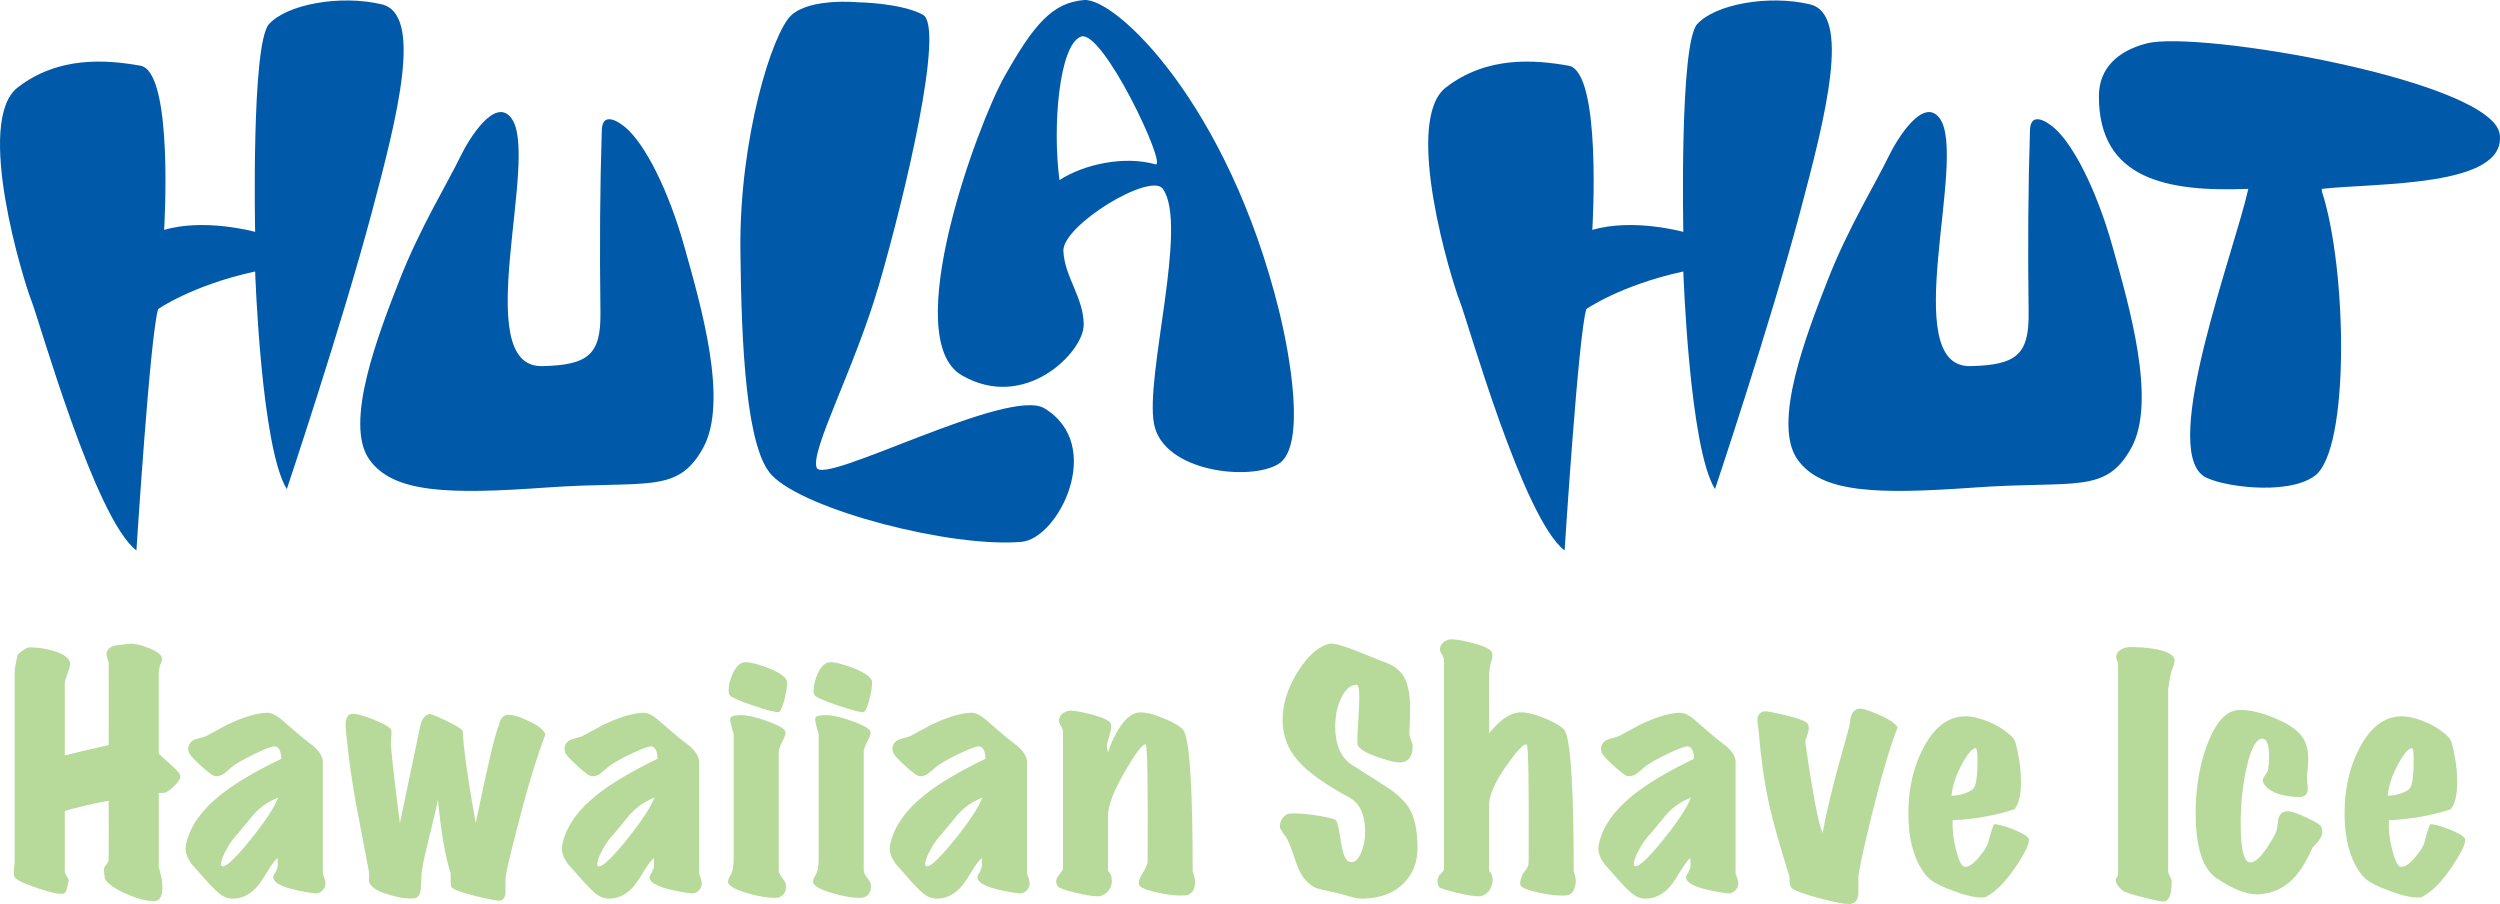
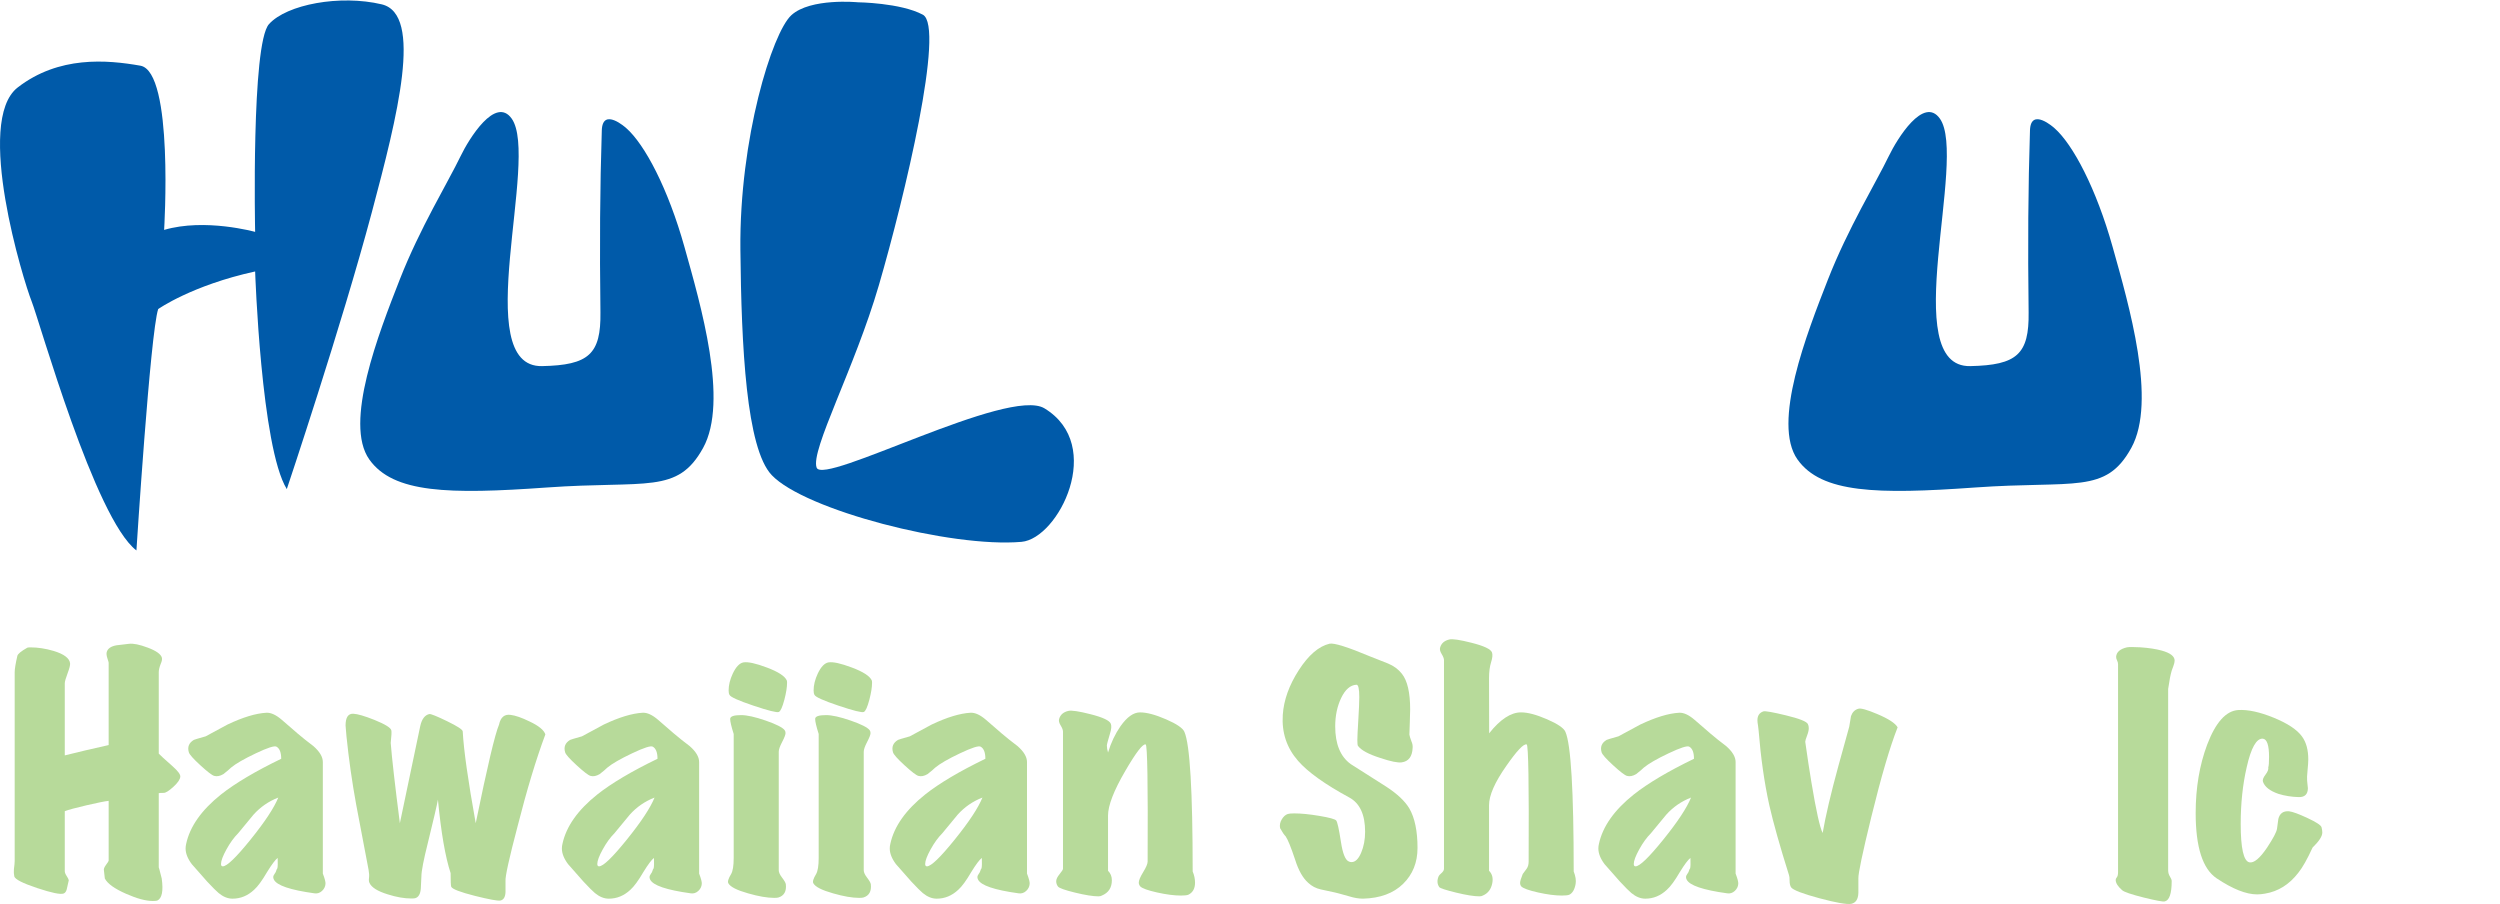
<svg xmlns="http://www.w3.org/2000/svg" xml:space="preserve" viewBox="0 0 402.362 145.492" height="145.492px" width="402.362px" y="0px" x="0px" version="1.1">
  <defs>
</defs>
  <g>
    <g>
      <g>
        <g>
          <path d="M110.164,39.763c-2.63-9.393-6.387-16.532-9.393-19.162c0,0-3.79-3.422-3.914,0.382      c-0.295,9.076-0.356,18.677-0.219,29.3c0.086,6.72-1.87,8.485-9.393,8.641c-11.776,0.246-0.376-33.439-4.885-39.826      c-2.609-3.696-6.874,3.222-8.233,6.04c-2.051,4.256-6.548,11.568-9.802,19.885c-3.381,8.642-9.025,23.1-4.885,28.93      c3.853,5.425,12.774,5.636,28.555,4.509c16.119-1.151,21.04,1.127,25.173-6.387C117.303,64.561,112.794,49.156,110.164,39.763z" fill="#005AA9" />
        </g>
      </g>
      <g>
        <g>
          <path d="M61.442,0.699c-6.688-1.592-15.285,0-18.151,3.185c-2.866,3.185-2.229,33.437-2.229,33.437      s-8.079-2.253-14.648-0.318c0,0,1.592-25.476-3.821-26.431c-5.414-0.955-13.13-1.608-19.743,3.503      c-7.006,5.413,0.955,31.207,2.229,34.392c1.274,3.184,10.19,35.029,16.877,40.124c0,0,2.229-35.029,3.503-38.85      c0,0,5.414-3.822,15.604-6.051c0,0,0.955,28.342,5.095,35.029c0,0,8.796-26.218,13.693-44.582      C63.974,18.669,68.13,2.291,61.442,0.699z" fill="#005AA9" />
        </g>
      </g>
      <g>
        <g>
          <path d="M168.097,65.718c-5.767-3.494-35.583,12.487-36.664,9.544c-1.023-2.782,6.108-15.952,10.022-29.374      c4.156-14.254,10.671-41.601,7.071-43.523c-3.6-1.922-10.472-1.998-10.472-1.998s-7.605-0.74-10.688,2.077      c-3.083,2.818-8.382,19.871-8.204,37.693c0.157,15.742,0.957,32.019,5.043,36.329c5.327,5.62,28.899,11.728,40.203,10.741      C170.341,86.69,177.927,71.674,168.097,65.718z" fill="#005AA9" />
        </g>
      </g>
      <g>
        <g>
-           <path d="M205.877,50.097c-8.205-33.296-26.291-50.521-31.429-50.09c-5.138,0.43-8.125,4.048-12.768,12.277      c-4.389,7.779-17.059,42.238-6.875,48.125c10.184,5.887,19.611-3.755,19.614-8.127c0.003-4.372-3.1-7.751-3.273-11.885      c-0.172-4.134,14.052-12.776,16.018-9.99c4.134,5.856-2.928,30.142-1.422,37.858c1.506,7.716,15.488,9.213,20.024,6.408      C210.304,71.87,207.559,56.924,205.877,50.097z M185.96,26.447c-5.072-1.431-11.54,0-15.44,2.534      c-1.161-8.53-0.062-21.739,3.438-23.081C177.457,4.559,187.98,27.017,185.96,26.447z" fill="#005AA9" />
-         </g>
+           </g>
      </g>
      <g>
        <g>
          <path d="M340.022,39.763c-2.63-9.393-6.387-16.532-9.393-19.162c0,0-3.789-3.422-3.914,0.382      c-0.295,9.076-0.356,18.677-0.219,29.3c0.086,6.72-1.87,8.485-9.393,8.641c-11.776,0.246-0.376-33.439-4.884-39.826      c-2.609-3.696-6.875,3.222-8.233,6.04c-2.051,4.256-6.548,11.568-9.802,19.885c-3.381,8.642-9.025,23.1-4.884,28.93      c3.853,5.425,12.775,5.636,28.555,4.509c16.119-1.151,21.04,1.127,25.173-6.387C347.161,64.561,342.653,49.156,340.022,39.763z" fill="#005AA9" />
        </g>
      </g>
      <g>
        <g>
-           <path d="M291.301,0.699c-6.687-1.592-15.285,0-18.151,3.185c-2.865,3.185-2.229,33.437-2.229,33.437      s-8.078-2.253-14.648-0.318c0,0,1.592-25.476-3.821-26.431c-5.413-0.955-13.129-1.608-19.743,3.503      c-7.006,5.413,0.955,31.207,2.229,34.392c1.274,3.184,10.19,35.029,16.877,40.124c0,0,2.229-35.029,3.503-38.85      c0,0,5.414-3.822,15.604-6.051c0,0,0.955,28.342,5.095,35.029c0,0,8.796-26.218,13.693-44.582      C293.833,18.669,297.988,2.291,291.301,0.699z" fill="#005AA9" />
-         </g>
+           </g>
      </g>
      <g>
        <g>
-           <path d="M402.318,21.616c-1.137-8.58-48.463-16.82-56.863-14.62c-4.565,1.196-7.652,3.938-7.649,8.513      c0.011,13.323,10.877,15.412,24.049,14.887c-2.241,10.074-14.118,41.279-7.253,46.189c2.253,1.611,13.401,3.33,17.941,0      c5.711-4.189,5.217-33.371,1.145-45.807v-0.382C382.35,29.41,403.455,30.196,402.318,21.616z" fill="#005AA9" />
-         </g>
+           </g>
      </g>
    </g>
    <g>
      <path d="M29.019,124.997c-0.031,0.443-0.403,0.99-1.116,1.639c-0.713,0.649-1.228,0.974-1.544,0.974    c-0.443,0-0.713,0.017-0.808,0.048v11.97c0-0.095,0.158,0.491,0.476,1.758c0.285,2.026,0.043,3.214-0.726,3.562    c-0.159,0.041-0.397,0.062-0.715,0.062c-1.111,0-2.541-0.386-4.287-1.155c-1.874-0.823-3.017-1.646-3.428-2.47    c-0.032-0.285-0.08-0.712-0.143-1.282c-0.063-0.222,0.047-0.522,0.332-0.902c0.285-0.38,0.428-0.617,0.428-0.713v-9.595    c-0.601,0.063-1.785,0.301-3.555,0.712c-1.77,0.412-2.939,0.729-3.508,0.95v9.643c0,0.222,0.1,0.483,0.299,0.784    c0.199,0.301,0.314,0.53,0.347,0.688c-0.127,0.507-0.238,0.998-0.333,1.473c-0.092,0.348-0.258,0.569-0.5,0.665    c-0.508,0.189-1.926-0.105-4.254-0.879c-2.329-0.775-3.557-1.401-3.684-1.877c-0.073-0.348-0.094-0.728-0.062-1.14    c0.083-0.633,0.125-1.076,0.125-1.33v-30.399c0-0.507,0.142-1.378,0.427-2.613c0.062-0.316,0.601-0.76,1.612-1.33    c0.062-0.031,0.236-0.047,0.521-0.047c1.17,0,2.403,0.19,3.7,0.569c1.676,0.508,2.562,1.173,2.656,1.995    c0.031,0.285-0.103,0.824-0.403,1.615c-0.301,0.792-0.451,1.33-0.451,1.615v11.59c2.148-0.538,4.503-1.092,7.062-1.662    c0-8.771,0-13.189,0-13.253c0-0.062-0.068-0.3-0.204-0.712c-0.136-0.412-0.172-0.744-0.108-0.998    c0.158-0.57,0.68-0.935,1.566-1.093c0.664-0.095,1.329-0.174,1.994-0.237c0.695-0.095,1.716,0.111,3.062,0.618    c1.345,0.507,2.097,1.045,2.255,1.614c0.063,0.254,0,0.586-0.189,0.998c-0.209,0.538-0.312,0.981-0.312,1.33v13.109    c0.158,0.19,0.903,0.871,2.233,2.043C28.64,124.094,29.051,124.649,29.019,124.997z" fill="#B7DA9A" />
      <path d="M52.386,142.259c-0.032,0.443-0.223,0.823-0.57,1.141c-0.349,0.315-0.744,0.442-1.188,0.38    c-3.927-0.539-6.111-1.282-6.555-2.232c-0.063-0.127-0.095-0.253-0.095-0.38c0-0.158,0.071-0.333,0.214-0.522    s0.229-0.356,0.261-0.499s0.095-0.277,0.19-0.404c0.062-0.253,0.078-0.807,0.047-1.662c-0.38,0.285-0.95,1.046-1.71,2.28    c-0.792,1.361-1.488,2.312-2.09,2.85c-1.014,0.949-2.169,1.425-3.468,1.425c-0.76,0-1.504-0.301-2.232-0.902    c-0.349-0.285-0.966-0.902-1.853-1.853c-1.52-1.709-2.343-2.644-2.47-2.802c-0.665-0.887-0.997-1.726-0.997-2.518    c0-0.254,0.031-0.507,0.095-0.761c0.602-2.786,2.47-5.431,5.604-7.933c2.28-1.805,5.511-3.72,9.69-5.747    c0-1.013-0.254-1.662-0.76-1.947c-0.317-0.189-1.426,0.166-3.325,1.068c-1.9,0.902-3.23,1.671-3.99,2.304    c-0.254,0.254-0.665,0.602-1.234,1.045c-0.539,0.317-1.029,0.412-1.473,0.285c-0.349-0.095-1.093-0.665-2.232-1.71    c-1.141-1.045-1.758-1.741-1.853-2.09c-0.254-0.855,0.016-1.52,0.808-1.995c0.031-0.031,0.664-0.222,1.899-0.57    c1.172-0.633,2.344-1.266,3.516-1.899c2.469-1.172,4.559-1.805,6.27-1.9c0.729-0.031,1.552,0.35,2.47,1.141    c0.823,0.729,1.654,1.448,2.494,2.161c0.839,0.713,1.702,1.401,2.589,2.066c1.013,0.887,1.52,1.741,1.52,2.564v17.955    C52.275,141.422,52.417,141.975,52.386,142.259z M44.787,128.365c-1.553,0.602-2.883,1.521-3.99,2.755    c-0.824,1.014-1.647,2.011-2.47,2.992c-0.666,0.665-1.291,1.528-1.877,2.589c-0.586,1.061-0.879,1.845-0.879,2.352    c0,0.254,0.095,0.38,0.285,0.38c0.665,0,2.153-1.433,4.465-4.299C42.632,132.268,44.121,130.011,44.787,128.365z" fill="#B7DA9A" />
      <path d="M87.773,118.2c-1.488,3.99-2.978,8.914-4.466,14.772c-1.361,5.162-2.011,8.106-1.947,8.835    c0,0.602,0,1.186,0,1.757c-0.031,0.823-0.316,1.282-0.854,1.378c-0.443,0.062-1.806-0.19-4.085-0.76    c-2.375-0.603-3.643-1.094-3.801-1.473c-0.063-0.158-0.095-0.887-0.095-2.186c-0.855-2.596-1.536-6.538-2.042-11.827    c-0.159,0.887-0.697,3.198-1.615,6.935c-0.697,2.787-1.045,4.593-1.045,5.415c-0.032,0.666-0.063,1.315-0.095,1.948    c-0.064,0.887-0.365,1.409-0.903,1.567c-0.127,0.031-0.332,0.047-0.617,0.047c-1.141,0-2.407-0.222-3.8-0.665    c-1.646-0.507-2.629-1.124-2.945-1.853c-0.096-0.189-0.119-0.458-0.071-0.807c0.047-0.348,0.023-0.775-0.071-1.283    c-0.665-3.515-1.33-7.014-1.995-10.497c-0.665-3.642-1.188-7.315-1.567-11.021c-0.096-1.013-0.143-1.583-0.143-1.71    c0-1.298,0.411-1.931,1.235-1.899c0.696,0.031,1.836,0.364,3.42,0.997c1.71,0.697,2.612,1.251,2.708,1.663    c0.062,0.222,0.031,0.902-0.096,2.042c0.189,2.438,0.681,6.745,1.473,12.92l3.277-15.627c0.253-1.14,0.744-1.789,1.473-1.948    c0.253-0.031,1.211,0.357,2.873,1.164c1.662,0.808,2.494,1.354,2.494,1.639c0.158,2.977,0.855,7.901,2.091,14.772    c1.867-9.119,3.118-14.408,3.752-15.865c0.253-1.203,0.887-1.726,1.9-1.567c0.76,0.096,1.757,0.443,2.992,1.045    C86.696,116.806,87.551,117.503,87.773,118.2z" fill="#B7DA9A" />
      <path d="M112.948,142.259c-0.032,0.443-0.223,0.823-0.57,1.141c-0.349,0.315-0.744,0.442-1.188,0.38    c-3.927-0.539-6.111-1.282-6.555-2.232c-0.063-0.127-0.095-0.253-0.095-0.38c0-0.158,0.071-0.333,0.214-0.522    c0.143-0.189,0.229-0.356,0.261-0.499s0.095-0.277,0.19-0.404c0.062-0.253,0.078-0.807,0.047-1.662    c-0.38,0.285-0.95,1.046-1.71,2.28c-0.792,1.361-1.488,2.312-2.09,2.85c-1.014,0.949-2.169,1.425-3.468,1.425    c-0.76,0-1.504-0.301-2.232-0.902c-0.349-0.285-0.966-0.902-1.853-1.853c-1.52-1.709-2.343-2.644-2.47-2.802    c-0.665-0.887-0.997-1.726-0.997-2.518c0-0.254,0.031-0.507,0.095-0.761c0.602-2.786,2.47-5.431,5.604-7.933    c2.28-1.805,5.511-3.72,9.69-5.747c0-1.013-0.254-1.662-0.76-1.947c-0.317-0.189-1.426,0.166-3.325,1.068    c-1.9,0.902-3.23,1.671-3.99,2.304c-0.254,0.254-0.665,0.602-1.234,1.045c-0.539,0.317-1.029,0.412-1.473,0.285    c-0.349-0.095-1.093-0.665-2.232-1.71c-1.141-1.045-1.758-1.741-1.853-2.09c-0.254-0.855,0.016-1.52,0.808-1.995    c0.031-0.031,0.664-0.222,1.899-0.57c1.172-0.633,2.344-1.266,3.516-1.899c2.469-1.172,4.559-1.805,6.27-1.9    c0.729-0.031,1.552,0.35,2.47,1.141c0.823,0.729,1.654,1.448,2.494,2.161c0.839,0.713,1.702,1.401,2.589,2.066    c1.013,0.887,1.52,1.741,1.52,2.564v17.955C112.836,141.422,112.979,141.975,112.948,142.259z M105.348,128.365    c-1.553,0.602-2.883,1.521-3.99,2.755c-0.824,1.014-1.647,2.011-2.47,2.992c-0.666,0.665-1.291,1.528-1.877,2.589    c-0.586,1.061-0.879,1.845-0.879,2.352c0,0.254,0.095,0.38,0.285,0.38c0.665,0,2.153-1.433,4.465-4.299    C103.194,132.268,104.682,130.011,105.348,128.365z" fill="#B7DA9A" />
      <path d="M126.475,142.31c0.126,1.14-0.271,1.852-1.188,2.137c-0.158,0.041-0.379,0.062-0.663,0.062    c-1.138,0-2.543-0.242-4.217-0.727c-1.802-0.508-2.86-1.045-3.177-1.615c-0.158-0.253-0.016-0.744,0.428-1.473    c0.284-0.475,0.427-1.346,0.427-2.612v-19.95c-0.38-1.203-0.569-2.01-0.569-2.422c0-0.412,0.584-0.618,1.754-0.618    c0.947,0,2.267,0.293,3.957,0.879c1.69,0.586,2.71,1.101,3.059,1.544c0.095,0.127,0.143,0.285,0.143,0.475    c0,0.254-0.183,0.729-0.547,1.425c-0.364,0.697-0.546,1.22-0.546,1.567v19.096c0,0.316,0.182,0.713,0.546,1.188    C126.245,141.74,126.443,142.089,126.475,142.31z M126.627,109.507c0.031,0.064,0.047,0.191,0.047,0.381    c0,0.697-0.143,1.6-0.428,2.707c-0.316,1.203-0.617,1.868-0.902,1.995c-0.316,0.127-1.679-0.214-4.085-1.021    c-2.406-0.807-3.689-1.385-3.848-1.733c-0.096-0.158-0.143-0.396-0.143-0.713c0-0.855,0.222-1.757,0.665-2.707    c0.507-1.076,1.077-1.679,1.71-1.806c0.729-0.126,1.995,0.151,3.8,0.832C125.249,108.122,126.31,108.81,126.627,109.507z" fill="#B7DA9A" />
      <path d="M140.154,142.31c0.126,1.14-0.271,1.852-1.188,2.137c-0.158,0.041-0.379,0.062-0.663,0.062    c-1.138,0-2.543-0.242-4.217-0.727c-1.802-0.508-2.86-1.045-3.177-1.615c-0.158-0.253-0.016-0.744,0.428-1.473    c0.284-0.475,0.427-1.346,0.427-2.612v-19.95c-0.38-1.203-0.569-2.01-0.569-2.422c0-0.412,0.584-0.618,1.754-0.618    c0.947,0,2.267,0.293,3.957,0.879c1.69,0.586,2.71,1.101,3.059,1.544c0.095,0.127,0.143,0.285,0.143,0.475    c0,0.254-0.183,0.729-0.547,1.425c-0.364,0.697-0.546,1.22-0.546,1.567v19.096c0,0.316,0.182,0.713,0.546,1.188    C139.924,141.74,140.122,142.089,140.154,142.31z M140.306,109.507c0.031,0.064,0.047,0.191,0.047,0.381    c0,0.697-0.143,1.6-0.428,2.707c-0.316,1.203-0.617,1.868-0.902,1.995c-0.316,0.127-1.679-0.214-4.085-1.021    c-2.406-0.807-3.689-1.385-3.848-1.733c-0.096-0.158-0.143-0.396-0.143-0.713c0-0.855,0.222-1.757,0.665-2.707    c0.507-1.076,1.077-1.679,1.71-1.806c0.729-0.126,1.995,0.151,3.8,0.832C138.928,108.122,139.989,108.81,140.306,109.507z" fill="#B7DA9A" />
      <path d="M165.718,142.259c-0.032,0.443-0.223,0.823-0.57,1.141c-0.349,0.315-0.744,0.442-1.188,0.38    c-3.927-0.539-6.111-1.282-6.555-2.232c-0.063-0.127-0.095-0.253-0.095-0.38c0-0.158,0.071-0.333,0.214-0.522    c0.143-0.189,0.229-0.356,0.261-0.499s0.095-0.277,0.19-0.404c0.062-0.253,0.078-0.807,0.047-1.662    c-0.38,0.285-0.95,1.046-1.71,2.28c-0.792,1.361-1.488,2.312-2.09,2.85c-1.014,0.949-2.169,1.425-3.468,1.425    c-0.76,0-1.504-0.301-2.232-0.902c-0.349-0.285-0.966-0.902-1.853-1.853c-1.52-1.709-2.343-2.644-2.47-2.802    c-0.665-0.887-0.997-1.726-0.997-2.518c0-0.254,0.031-0.507,0.095-0.761c0.602-2.786,2.47-5.431,5.604-7.933    c2.28-1.805,5.511-3.72,9.69-5.747c0-1.013-0.254-1.662-0.76-1.947c-0.317-0.189-1.426,0.166-3.325,1.068    c-1.9,0.902-3.23,1.671-3.99,2.304c-0.254,0.254-0.665,0.602-1.234,1.045c-0.539,0.317-1.029,0.412-1.473,0.285    c-0.349-0.095-1.093-0.665-2.232-1.71c-1.141-1.045-1.758-1.741-1.853-2.09c-0.254-0.855,0.016-1.52,0.808-1.995    c0.031-0.031,0.664-0.222,1.899-0.57c1.172-0.633,2.344-1.266,3.516-1.899c2.469-1.172,4.559-1.805,6.27-1.9    c0.729-0.031,1.552,0.35,2.47,1.141c0.823,0.729,1.654,1.448,2.494,2.161c0.839,0.713,1.702,1.401,2.589,2.066    c1.013,0.887,1.52,1.741,1.52,2.564v17.955C165.606,141.422,165.749,141.975,165.718,142.259z M158.118,128.365    c-1.553,0.602-2.883,1.521-3.99,2.755c-0.824,1.014-1.647,2.011-2.47,2.992c-0.666,0.665-1.291,1.528-1.877,2.589    c-0.586,1.061-0.879,1.845-0.879,2.352c0,0.254,0.095,0.38,0.285,0.38c0.665,0,2.153-1.433,4.465-4.299    C155.964,132.268,157.452,130.011,158.118,128.365z" fill="#B7DA9A" />
      <path d="M191.955,140.258c0.253,0.602,0.38,1.203,0.38,1.805c0,0.949-0.364,1.599-1.091,1.947    c-0.222,0.083-0.616,0.125-1.185,0.125c-1.074,0-2.355-0.167-3.839-0.498c-1.485-0.333-2.387-0.658-2.703-0.975    c-0.158-0.189-0.237-0.396-0.237-0.617c0-0.348,0.237-0.91,0.712-1.687c0.475-0.775,0.713-1.338,0.713-1.687    c0.062-12.477-0.041-18.762-0.312-18.857c-0.445-0.158-1.544,1.268-3.294,4.275c-1.846,3.167-2.769,5.558-2.769,7.173v8.882    c0.411,0.412,0.617,0.919,0.617,1.521c0,1.203-0.538,2.026-1.612,2.47c-0.127,0.083-0.316,0.125-0.568,0.125    c-0.854,0-2.102-0.2-3.744-0.6c-1.644-0.401-2.561-0.727-2.75-0.98c-0.19-0.253-0.285-0.538-0.285-0.854    c0-0.316,0.182-0.697,0.546-1.141c0.364-0.443,0.547-0.728,0.547-0.855v-22.088c0-0.253-0.127-0.585-0.38-0.997    c-0.254-0.412-0.333-0.76-0.237-1.045c0.189-0.665,0.679-1.093,1.468-1.283c0.504-0.126,1.686,0.048,3.545,0.522    c2.017,0.508,3.119,1.03,3.309,1.568c0.127,0.349,0.079,0.871-0.142,1.567c-0.334,1.108-0.5,1.741-0.5,1.899    c0,0.349,0.062,0.729,0.188,1.141c0.477-1.583,1.144-2.992,2.001-4.228c1.048-1.488,2.096-2.232,3.145-2.232    c1.079,0,2.477,0.372,4.191,1.116c1.715,0.744,2.7,1.417,2.954,2.019C191.51,119.817,191.955,127.306,191.955,140.258z" fill="#B7DA9A" />
      <path d="M228.142,136.469c0,2.344-0.774,4.272-2.323,5.786c-1.549,1.514-3.697,2.307-6.446,2.379    c-0.697,0-1.441-0.125-2.232-0.375c-1.457-0.412-2.218-0.617-2.28-0.617c-0.76-0.159-1.528-0.326-2.304-0.499    c-0.776-0.175-1.449-0.53-2.019-1.069c-0.855-0.76-1.552-1.994-2.09-3.704c-0.666-1.995-1.173-3.246-1.52-3.753    c-0.254-0.253-0.555-0.696-0.902-1.33c-0.096-0.475-0.009-0.942,0.261-1.401c0.27-0.459,0.594-0.752,0.975-0.879    c0.189-0.062,0.538-0.095,1.045-0.095c1.107,0,2.461,0.135,4.061,0.404c1.6,0.27,2.494,0.515,2.685,0.736    c0.189,0.222,0.443,1.361,0.76,3.42c0.285,1.9,0.712,2.961,1.282,3.182c0.127,0.064,0.27,0.096,0.428,0.096    c0.602,0,1.115-0.498,1.543-1.496c0.428-0.998,0.642-2.13,0.642-3.396c0-2.755-0.853-4.592-2.556-5.51    c-3.912-2.121-6.656-4.085-8.233-5.891c-1.831-2.09-2.651-4.56-2.461-7.41c0.157-2.375,1.018-4.773,2.58-7.196    c1.562-2.422,3.211-3.839,4.947-4.251c0.726-0.158,2.936,0.539,6.629,2.09c0.915,0.349,1.838,0.713,2.77,1.093    c0.931,0.381,1.681,0.935,2.249,1.662c0.883,1.109,1.325,3.025,1.325,5.748c0,0.507-0.021,1.251-0.062,2.232    c-0.042,0.855-0.062,1.457-0.062,1.805c0.031,0.223,0.143,0.587,0.333,1.093c0.158,0.349,0.221,0.697,0.189,1.045    c-0.063,1.394-0.646,2.169-1.746,2.327c-0.627,0.096-1.788-0.142-3.481-0.712c-1.883-0.602-3.074-1.25-3.576-1.947    c-0.062-0.095-0.094-0.411-0.094-0.95c0-0.475,0.052-1.552,0.156-3.23c0.104-1.678,0.156-2.897,0.156-3.657    c0-1.361-0.158-2.026-0.473-1.995c-0.977,0.063-1.788,0.769-2.434,2.114c-0.646,1.346-0.969,2.874-0.969,4.583    c0,2.851,0.836,4.877,2.508,6.08c1.893,1.204,3.786,2.407,5.679,3.61c1.798,1.172,3.044,2.344,3.738,3.515    C227.7,131.625,228.142,133.747,228.142,136.469z" fill="#B7DA9A" />
      <path d="M253.589,142.252c-0.158,0.918-0.505,1.504-1.04,1.758c-0.221,0.083-0.615,0.125-1.182,0.125    c-1.071,0-2.348-0.167-3.83-0.498c-1.482-0.333-2.382-0.658-2.698-0.975c-0.127-0.158-0.189-0.348-0.189-0.57    c0-0.253,0.142-0.728,0.427-1.425c0.189-0.253,0.395-0.53,0.617-0.831c0.222-0.301,0.333-0.688,0.333-1.164    c0.062-12.477-0.041-18.762-0.312-18.857c-0.478-0.158-1.575,0.998-3.294,3.468c-1.846,2.629-2.769,4.734-2.769,6.317v10.545    c0.506,0.507,0.681,1.172,0.522,1.995c-0.19,0.981-0.696,1.646-1.518,1.995c-0.127,0.083-0.316,0.125-0.568,0.125    c-0.854,0-2.102-0.2-3.744-0.6c-1.644-0.401-2.544-0.696-2.702-0.886c-0.349-0.506-0.38-1.092-0.095-1.757    c0.031-0.095,0.181-0.261,0.45-0.499c0.27-0.237,0.404-0.467,0.404-0.688v-33.583c0-0.253-0.127-0.585-0.38-0.997    c-0.254-0.411-0.333-0.76-0.237-1.045c0.189-0.665,0.68-1.093,1.47-1.283c0.506-0.126,1.69,0.049,3.555,0.523    c2.021,0.507,3.128,1.029,3.317,1.567c0.127,0.349,0.079,0.871-0.143,1.567c-0.222,0.697-0.332,1.552-0.332,2.564l0.019,8.883    c1.775-2.248,3.488-3.372,5.138-3.372c1.078,0,2.474,0.372,4.187,1.116c1.713,0.744,2.696,1.417,2.95,2.019    c0.888,2.027,1.332,9.517,1.332,22.468C253.579,141.017,253.683,141.682,253.589,142.252z" fill="#B7DA9A" />
      <path d="M279.764,142.259c-0.032,0.443-0.223,0.823-0.57,1.141c-0.349,0.315-0.744,0.442-1.188,0.38    c-3.927-0.539-6.111-1.282-6.555-2.232c-0.063-0.127-0.095-0.253-0.095-0.38c0-0.158,0.071-0.333,0.214-0.522    s0.229-0.356,0.261-0.499s0.095-0.277,0.19-0.404c0.062-0.253,0.078-0.807,0.047-1.662c-0.38,0.285-0.95,1.046-1.71,2.28    c-0.792,1.361-1.488,2.312-2.09,2.85c-1.014,0.949-2.169,1.425-3.468,1.425c-0.76,0-1.504-0.301-2.232-0.902    c-0.349-0.285-0.966-0.902-1.853-1.853c-1.52-1.709-2.343-2.644-2.47-2.802c-0.665-0.887-0.997-1.726-0.997-2.518    c0-0.254,0.031-0.507,0.095-0.761c0.602-2.786,2.47-5.431,5.604-7.933c2.28-1.805,5.511-3.72,9.69-5.747    c0-1.013-0.254-1.662-0.76-1.947c-0.317-0.189-1.426,0.166-3.325,1.068c-1.9,0.902-3.23,1.671-3.99,2.304    c-0.254,0.254-0.665,0.602-1.234,1.045c-0.539,0.317-1.029,0.412-1.473,0.285c-0.349-0.095-1.093-0.665-2.232-1.71    c-1.141-1.045-1.758-1.741-1.853-2.09c-0.254-0.855,0.016-1.52,0.808-1.995c0.031-0.031,0.664-0.222,1.899-0.57    c1.172-0.633,2.344-1.266,3.516-1.899c2.469-1.172,4.559-1.805,6.27-1.9c0.729-0.031,1.552,0.35,2.47,1.141    c0.823,0.729,1.654,1.448,2.494,2.161c0.839,0.713,1.702,1.401,2.589,2.066c1.013,0.887,1.52,1.741,1.52,2.564v17.955    C279.652,141.422,279.795,141.975,279.764,142.259z M272.164,128.365c-1.553,0.602-2.883,1.521-3.99,2.755    c-0.824,1.014-1.647,2.011-2.47,2.992c-0.666,0.665-1.291,1.528-1.877,2.589c-0.586,1.061-0.879,1.845-0.879,2.352    c0,0.254,0.095,0.38,0.285,0.38c0.665,0,2.153-1.433,4.465-4.299C270.01,132.268,271.498,130.011,272.164,128.365z" fill="#B7DA9A" />
      <path d="M305.413,117.059c-1.235,3.136-2.645,7.934-4.228,14.393c-1.426,5.827-2.122,9.137-2.09,9.928    c0,0.792,0,1.567,0,2.327c-0.032,1.014-0.412,1.6-1.14,1.758c-0.729,0.126-2.447-0.175-5.154-0.902    c-2.708-0.729-4.22-1.314-4.536-1.758c-0.158-0.253-0.237-0.602-0.237-1.045c0-0.443-0.032-0.744-0.095-0.902    c-1.457-4.623-2.519-8.392-3.183-11.305c-0.792-3.609-1.362-7.6-1.71-11.971c0-0.095-0.032-0.364-0.096-0.808    c-0.063-0.348-0.095-0.633-0.095-0.854c0-0.729,0.316-1.203,0.95-1.425c0.285-0.095,1.504,0.119,3.657,0.642    c2.153,0.522,3.325,0.989,3.515,1.4c0.095,0.19,0.143,0.412,0.143,0.665c0,0.317-0.096,0.722-0.285,1.212    c-0.189,0.49-0.284,0.815-0.284,0.974c0.348,2.47,0.681,4.654,0.997,6.555c0.76,4.561,1.361,7.268,1.805,8.122    c0.475-2.754,1.314-6.332,2.518-10.734c0.57-2.121,1.156-4.243,1.758-6.365c0.095-0.57,0.189-1.14,0.285-1.71    c0.221-0.633,0.617-1.029,1.188-1.188c0.38-0.127,1.394,0.158,3.04,0.854C303.941,115.682,305.033,116.395,305.413,117.059z" fill="#B7DA9A" />
-       <path d="M326.496,134.949c0.284,0.476-0.333,1.885-1.853,4.228c-1.647,2.502-3.263,4.196-4.846,5.083    c-0.19,0.125-0.476,0.188-0.854,0.188c-1.24,0-2.861-0.395-4.865-1.186c-2.123-0.76-3.517-1.583-4.182-2.47    c-1.838-2.375-2.756-5.668-2.756-9.88c0-3.99,0.807-7.505,2.42-10.545c1.739-3.324,3.953-5.019,6.643-5.082    c0.98-0.031,2.166,0.222,3.559,0.76c1.708,0.665,3.115,1.567,4.223,2.707c0.284,0.285,0.553,1.141,0.807,2.565    c0.316,1.521,0.475,3.009,0.475,4.465c0,2.153-0.348,3.642-1.043,4.465c-3.256,1.045-6.575,1.631-9.957,1.758    c-0.063,1.552,0.128,3.183,0.573,4.893c0.445,1.71,0.906,2.581,1.385,2.612c0.637,0.032,1.4-0.49,2.292-1.567    c0.791-0.918,1.282-1.694,1.473-2.328c0.221-0.949,0.521-1.931,0.902-2.944c0.506-0.063,1.504,0.189,2.992,0.76    S326.243,134.507,326.496,134.949z M318.016,120.432c-0.538-0.063-1.289,0.791-2.254,2.564c-0.965,1.773-1.525,3.468-1.684,5.083    c1.428-0.063,2.569-0.412,3.426-1.045c0.508-0.38,0.762-1.963,0.762-4.75C318.266,121.113,318.182,120.496,318.016,120.432z" fill="#B7DA9A" />
      <path d="M349.998,106.325c0,0.222-0.071,0.522-0.214,0.902c-0.143,0.38-0.229,0.617-0.261,0.712    c-0.19,0.634-0.381,1.615-0.57,2.945v29.165c0,0.381,0.095,0.721,0.285,1.021c0.189,0.301,0.285,0.547,0.285,0.736    c0,2.026-0.38,3.119-1.14,3.277c-0.285,0.062-1.392-0.144-3.319-0.618c-2.023-0.507-3.193-0.902-3.51-1.188    c-0.696-0.602-1.044-1.155-1.044-1.662c0-0.126,0.062-0.269,0.189-0.427s0.19-0.428,0.19-0.809v-33.487    c0-0.189-0.053-0.388-0.156-0.594c-0.104-0.205-0.156-0.403-0.156-0.594c0.062-0.76,0.646-1.266,1.751-1.52    c0.347-0.063,1.072-0.063,2.177,0c1.355,0.096,2.491,0.27,3.406,0.522C349.303,105.09,349.998,105.628,349.998,106.325z" fill="#B7DA9A" />
      <path d="M373.763,133.99c0,0.602-0.522,1.409-1.567,2.422c-0.855,1.869-1.616,3.215-2.28,4.038    c-1.457,1.9-3.245,3.023-5.366,3.372c-0.442,0.083-0.868,0.125-1.278,0.125c-1.767,0-3.943-0.865-6.53-2.595    c-2.24-1.52-3.36-5.02-3.36-10.498c0-4.053,0.618-7.726,1.855-11.02c1.363-3.578,3.028-5.431,4.995-5.558    c1.554-0.095,3.456,0.317,5.708,1.235c2.252,0.918,3.774,1.932,4.567,3.04c0.666,0.918,0.999,2.138,0.999,3.657    c0,0.412-0.04,1.006-0.118,1.781c-0.078,0.776-0.102,1.322-0.069,1.639c0.083,0.855,0.125,1.251,0.125,1.188    c0,1.014-0.496,1.505-1.486,1.473c-1.15-0.031-2.237-0.206-3.259-0.522c-1.372-0.475-2.2-1.124-2.485-1.947    c-0.096-0.285,0.039-0.665,0.404-1.14c0.364-0.475,0.515-0.871,0.451-1.188c0.083-0.221,0.125-0.775,0.125-1.662    c0-1.9-0.337-2.882-1.009-2.945c-1.024-0.062-1.889,1.473-2.593,4.607c-0.641,2.787-0.961,5.827-0.961,9.12    c0,3.896,0.461,5.954,1.385,6.175c0.732,0.159,1.688-0.633,2.865-2.375c0.981-1.488,1.512-2.493,1.591-3.016    c0.079-0.522,0.15-1.053,0.215-1.592c0.221-0.887,0.791-1.298,1.71-1.234c0.569,0.063,1.566,0.428,2.992,1.093    c1.425,0.665,2.177,1.164,2.256,1.496C373.723,133.491,373.763,133.768,373.763,133.99z" fill="#B7DA9A" />
-       <path d="M396.7,134.949c0.284,0.476-0.333,1.885-1.853,4.228c-1.647,2.502-3.263,4.196-4.846,5.083    c-0.19,0.125-0.476,0.188-0.854,0.188c-1.24,0-2.861-0.395-4.865-1.186c-2.123-0.76-3.517-1.583-4.182-2.47    c-1.838-2.375-2.756-5.668-2.756-9.88c0-3.99,0.807-7.505,2.42-10.545c1.739-3.324,3.953-5.019,6.643-5.082    c0.98-0.031,2.166,0.222,3.559,0.76c1.708,0.665,3.115,1.567,4.223,2.707c0.284,0.285,0.553,1.141,0.807,2.565    c0.316,1.521,0.475,3.009,0.475,4.465c0,2.153-0.348,3.642-1.043,4.465c-3.256,1.045-6.575,1.631-9.957,1.758    c-0.063,1.552,0.128,3.183,0.573,4.893c0.445,1.71,0.906,2.581,1.385,2.612c0.637,0.032,1.4-0.49,2.292-1.567    c0.791-0.918,1.282-1.694,1.473-2.328c0.221-0.949,0.521-1.931,0.902-2.944c0.506-0.063,1.504,0.189,2.992,0.76    S396.446,134.507,396.7,134.949z M388.219,120.432c-0.538-0.063-1.289,0.791-2.254,2.564c-0.965,1.773-1.525,3.468-1.684,5.083    c1.428-0.063,2.569-0.412,3.426-1.045c0.508-0.38,0.762-1.963,0.762-4.75C388.469,121.113,388.385,120.496,388.219,120.432z" fill="#B7DA9A" />
    </g>
  </g>
</svg>